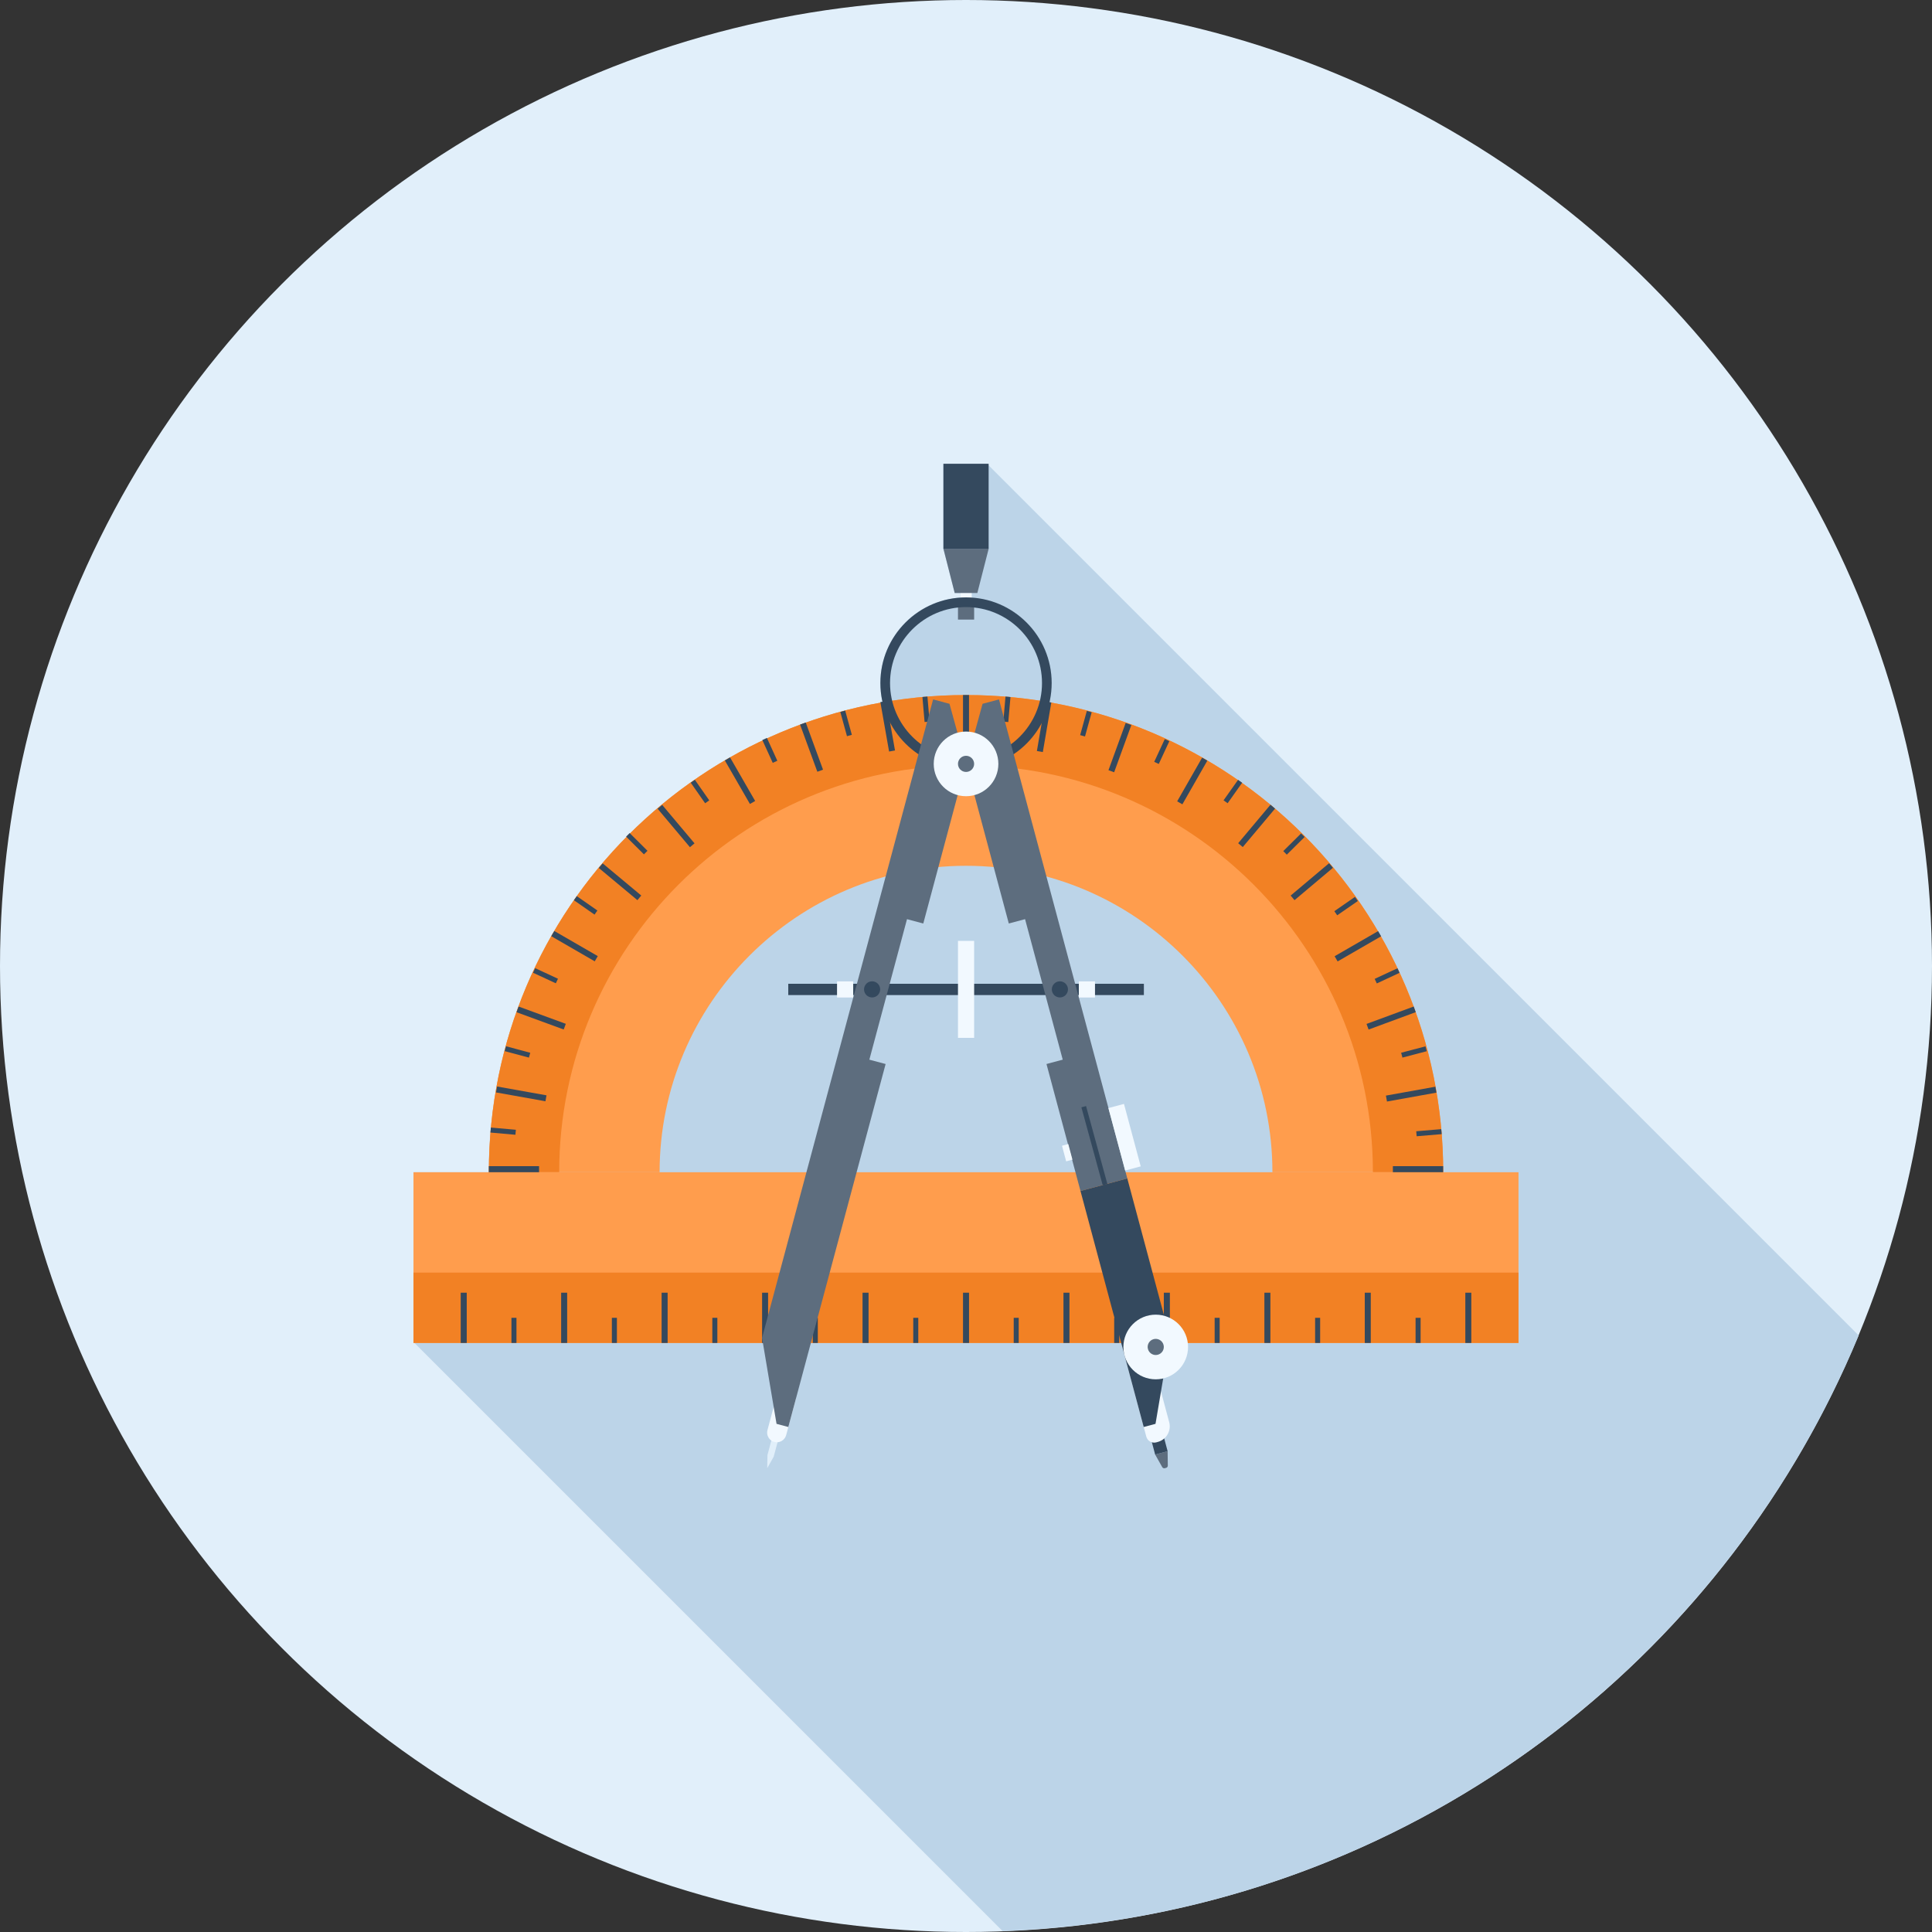
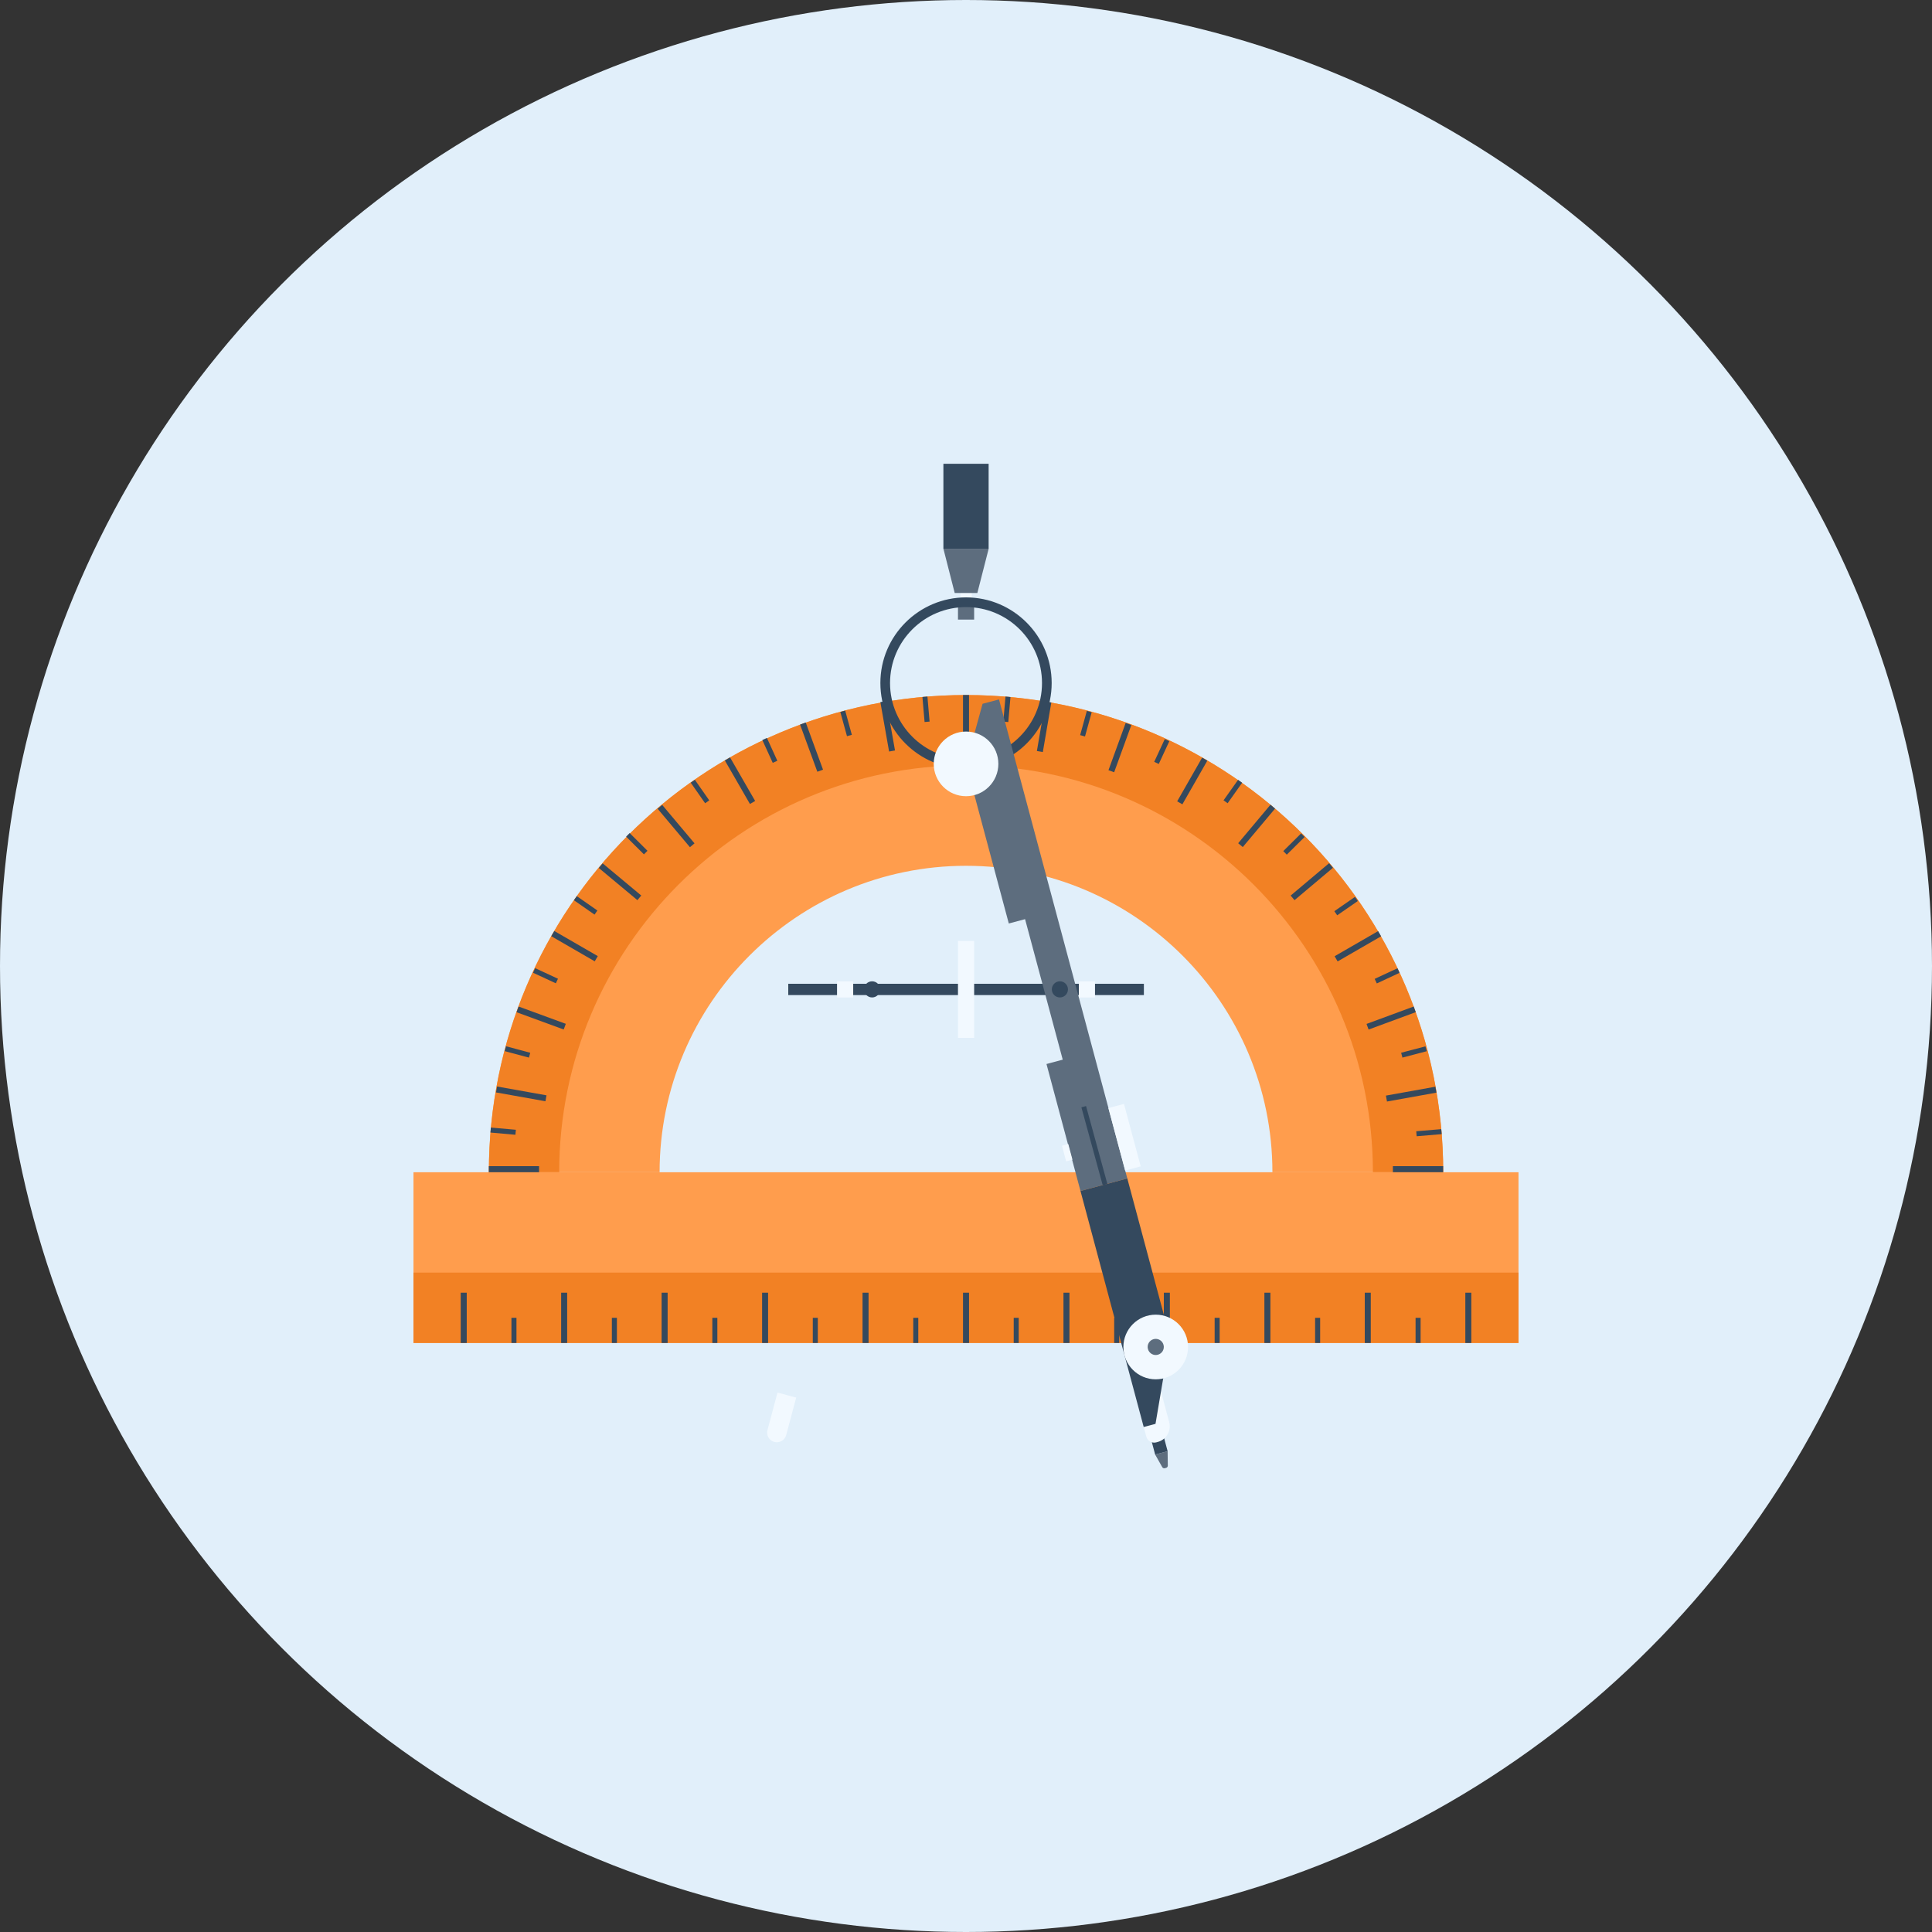
<svg xmlns="http://www.w3.org/2000/svg" version="1.1" id="Layer_1" x="0px" y="0px" viewBox="0 0 512 512" style="enable-background:new 0 0 512 512;" xml:space="preserve">
  <rect x="0" y="0" width="512" height="512" fill="#333333" stroke="none" />
  <circle style="fill:#E1EFFA;" cx="256" cy="256" r="256" />
-   <path style="fill:#BCD4E8;" d="M492.567,353.9L262.011,123.343l-0.458-0.451h-11.538v22.541l2.985,11.73h1.516v1.208  c-11.835,0.758-21.202,10.616-21.202,22.651c0,1.761,0.212,3.466,0.589,5.107l-0.645,0.108c-1.966,0.348-3.891,0.745-5.814,1.193  c-6.124,1.4-12.073,3.269-17.818,5.535c-1.917,0.758-3.807,1.551-5.676,2.401c-0.261,0.113-0.527,0.246-0.786,0.374l-1.193,0.568  c-1.188,0.548-2.381,1.134-3.546,1.72c-1.6,0.822-3.182,1.692-4.754,2.583c-0.064,0.044-0.125,0.077-0.197,0.113l-1.382,0.799  c-0.563,0.302-1.111,0.64-1.656,0.98c-1.736,1.039-3.464,2.153-5.14,3.287c-0.415,0.289-0.85,0.566-1.265,0.896l-1.096,0.748  c-2.606,1.833-5.14,3.779-7.598,5.821l-1.229,1.021l0.018,0.018c-2.435,2.061-4.795,4.211-7.063,6.461l-0.479,0.489l-0.466,0.453  c-0.55,0.568-1.096,1.137-1.649,1.7c-1.398,1.48-2.772,2.972-4.076,4.518c-0.264,0.264-0.497,0.548-0.742,0.829l-1.037,1.231  c-0.056,0.074-0.131,0.151-0.187,0.225c-1.966,2.396-3.837,4.854-5.632,7.363c-0.266,0.364-0.512,0.719-0.758,1.085  c-0.64,0.924-1.28,1.869-1.902,2.831c-1.341,2.043-2.614,4.114-3.822,6.216c-0.013,0.018-0.013,0.018-0.013,0.018  c-0.077,0.133-0.159,0.246-0.212,0.381c-0.435,0.773-0.87,1.528-1.29,2.278c-0.96,1.802-1.905,3.615-2.772,5.443  c-0.453,0.929-0.886,1.871-1.324,2.798c-1.183,2.614-2.25,5.312-3.249,8.031l-0.55,1.492h0.01c-0.236,0.65-0.489,1.29-0.707,1.946  c-3.139,9.183-5.212,18.857-6.124,28.864l-0.113,1.341c-0.246,2.89-0.399,5.806-0.415,8.748h-0.02v1.608h-19.95v45l0.251,0.248  l155.866,155.86C368.215,507.932,455.296,443.873,492.567,353.9z" />
  <path style="fill:#FF9D4D;" d="M256,229.445c44.772,0,81.203,36.426,81.203,81.203h45.256c0-69.839-56.62-126.454-126.456-126.454  s-126.459,56.614-126.459,126.454h45.258C174.799,265.869,211.228,229.445,256,229.445z" />
  <path style="fill:#F28124;" d="M256.013,184.189c-69.86,0-126.451,56.62-126.451,126.454h18.632  c0-59.453,48.348-107.822,107.82-107.822c59.443,0,107.82,48.369,107.82,107.822h18.639  C382.472,240.809,325.844,184.189,256.013,184.189z" />
  <rect x="109.578" y="310.656" style="fill:#FF9D4D;" width="292.838" height="45.253" />
  <rect x="109.578" y="337.254" style="fill:#F28124;" width="292.838" height="18.634" />
  <g>
    <rect x="388.326" y="342.579" style="fill:#34495E;" width="1.587" height="13.315" />
    <rect x="361.677" y="342.579" style="fill:#34495E;" width="1.592" height="13.315" />
    <rect x="335.078" y="342.579" style="fill:#34495E;" width="1.587" height="13.315" />
    <rect x="308.429" y="342.579" style="fill:#34495E;" width="1.6" height="13.315" />
    <rect x="281.83" y="342.579" style="fill:#34495E;" width="1.587" height="13.315" />
    <rect x="255.206" y="342.579" style="fill:#34495E;" width="1.6" height="13.315" />
    <rect x="228.582" y="342.579" style="fill:#34495E;" width="1.595" height="13.315" />
    <rect x="201.964" y="342.579" style="fill:#34495E;" width="1.587" height="13.315" />
    <rect x="175.334" y="342.579" style="fill:#34495E;" width="1.595" height="13.315" />
    <rect x="148.71" y="342.579" style="fill:#34495E;" width="1.595" height="13.315" />
    <rect x="122.094" y="342.579" style="fill:#34495E;" width="1.597" height="13.315" />
    <rect x="135.537" y="349.235" style="fill:#34495E;" width="1.331" height="6.656" />
    <rect x="162.15" y="349.235" style="fill:#34495E;" width="1.336" height="6.656" />
    <rect x="188.774" y="349.235" style="fill:#34495E;" width="1.329" height="6.656" />
    <rect x="215.398" y="349.235" style="fill:#34495E;" width="1.329" height="6.656" />
    <rect x="242.022" y="349.235" style="fill:#34495E;" width="1.329" height="6.656" />
    <rect x="268.646" y="349.235" style="fill:#34495E;" width="1.324" height="6.656" />
    <rect x="295.27" y="349.235" style="fill:#34495E;" width="1.334" height="6.656" />
    <rect x="321.894" y="349.235" style="fill:#34495E;" width="1.329" height="6.656" />
    <rect x="348.518" y="349.235" style="fill:#34495E;" width="1.334" height="6.656" />
    <rect x="375.142" y="349.235" style="fill:#34495E;" width="1.329" height="6.656" />
    <rect x="129.541" y="309.043" style="fill:#34495E;" width="13.317" height="1.603" />
    <rect x="137.205" y="283.193" transform="matrix(-0.176 0.984 -0.984 -0.176 447.64 205.108)" style="fill:#34495E;" width="1.595" height="13.309" />
    <rect x="142.607" y="262.995" transform="matrix(-0.344 0.939 -0.939 -0.344 445.951 227.887)" style="fill:#34495E;" width="1.6" height="13.312" />
    <polygon style="fill:#34495E;" points="158.42,253.381 157.612,254.761 146.086,248.1 146.895,246.723  " />
    <rect x="163.44" y="226.962" transform="matrix(-0.64 0.768 -0.768 -0.64 448.847 257.058)" style="fill:#34495E;" width="1.595" height="13.317" />
    <rect x="178.189" y="212.213" transform="matrix(-0.765 0.643 -0.643 -0.765 456.823 271.264)" style="fill:#34495E;" width="1.587" height="13.319" />
    <polygon style="fill:#34495E;" points="200.123,212.268 198.74,213.059 192.09,201.526 193.472,200.722  " />
    <rect x="214.249" y="191.403" transform="matrix(-0.939 0.344 -0.344 -0.939 485.133 309.996)" style="fill:#34495E;" width="1.603" height="13.312" />
    <rect x="234.434" y="185.998" transform="matrix(-0.985 0.174 -0.174 -0.985 500.466 341.301)" style="fill:#34495E;" width="1.59" height="13.307" />
    <rect x="255.206" y="184.184" style="fill:#34495E;" width="1.595" height="13.312" />
    <rect x="276.006" y="186.016" transform="matrix(-0.986 -0.169 0.169 -0.986 517.066 429.356)" style="fill:#34495E;" width="1.597" height="13.314" />
    <rect x="296.194" y="191.435" transform="matrix(-0.94 -0.342 0.342 -0.94 508.212 485.906)" style="fill:#34495E;" width="1.6" height="13.323" />
    <rect x="315.109" y="200.217" transform="matrix(-0.868 -0.496 0.496 -0.868 487.55 543.234)" style="fill:#34495E;" width="1.592" height="13.327" />
    <polygon style="fill:#34495E;" points="329.349,224.481 328.128,223.462 336.689,213.261 337.902,214.292  " />
    <rect x="347.02" y="226.971" transform="matrix(-0.644 -0.765 0.765 -0.644 392.908 650.192)" style="fill:#34495E;" width="1.592" height="13.315" />
    <rect x="358.958" y="244.096" transform="matrix(-0.5 -0.866 0.866 -0.5 322.575 687.692)" style="fill:#34495E;" width="1.59" height="13.312" />
    <rect x="367.793" y="263.003" transform="matrix(-0.346 -0.938 0.938 -0.346 243.253 708.829)" style="fill:#34495E;" width="1.587" height="13.322" />
    <rect x="373.196" y="283.195" transform="matrix(-0.177 -0.984 0.984 -0.177 154.956 709.267)" style="fill:#34495E;" width="1.595" height="13.315" />
    <rect x="369.126" y="309.043" style="fill:#34495E;" width="13.322" height="1.597" />
    <rect x="132.68" y="296.583" transform="matrix(-0.088 0.996 -0.996 -0.088 443.783 193.35)" style="fill:#34495E;" width="1.329" height="6.656" />
    <rect x="136.428" y="275.47" transform="matrix(-0.258 0.966 -0.966 -0.258 441.823 218.27)" style="fill:#34495E;" width="1.334" height="6.656" />
    <rect x="143.759" y="255.296" transform="matrix(-0.42 0.907 -0.907 -0.42 439.798 236.208)" style="fill:#34495E;" width="1.336" height="6.661" />
    <rect x="154.48" y="236.714" transform="matrix(-0.572 0.82 -0.82 -0.572 440.783 250.021)" style="fill:#34495E;" width="1.326" height="6.659" />
    <rect x="168.253" y="220.245" transform="matrix(-0.706 0.709 -0.709 -0.706 446.529 261.669)" style="fill:#34495E;" width="1.334" height="6.656" />
    <rect x="184.709" y="206.424" transform="matrix(-0.819 0.573 -0.573 -0.819 457.519 275.33)" style="fill:#34495E;" width="1.336" height="6.658" />
    <rect x="203.329" y="195.72" transform="matrix(-0.91 0.415 -0.415 -0.91 472.255 295.334)" style="fill:#34495E;" width="1.336" height="6.648" />
    <rect x="223.481" y="188.356" transform="matrix(-0.964 0.265 -0.265 -0.964 491.099 317.094)" style="fill:#34495E;" width="1.339" height="6.664" />
    <rect x="244.615" y="184.66" transform="matrix(-0.996 0.086 -0.086 -0.996 505.868 354.111)" style="fill:#34495E;" width="1.331" height="6.659" />
    <rect x="266.077" y="184.651" transform="matrix(-0.996 -0.087 0.087 -0.996 516.155 398.413)" style="fill:#34495E;" width="1.326" height="6.666" />
    <rect x="287.2" y="188.396" transform="matrix(-0.964 -0.266 0.266 -0.964 514.284 453.18)" style="fill:#34495E;" width="1.334" height="6.654" />
    <rect x="307.375" y="195.706" transform="matrix(-0.907 -0.421 0.421 -0.907 503.482 509.37)" style="fill:#34495E;" width="1.331" height="6.661" />
    <rect x="325.949" y="206.471" transform="matrix(-0.816 -0.578 0.578 -0.816 471.969 569.744)" style="fill:#34495E;" width="1.326" height="6.654" />
    <rect x="342.402" y="220.263" transform="matrix(-0.704 -0.71 0.71 -0.704 425.678 624.663)" style="fill:#34495E;" width="1.326" height="6.651" />
    <rect x="356.191" y="236.68" transform="matrix(-0.569 -0.822 0.822 -0.569 362.493 670.026)" style="fill:#34495E;" width="1.331" height="6.651" />
    <polygon style="fill:#34495E;" points="364.872,260.621 364.303,259.412 370.342,256.599 370.898,257.805  " />
    <rect x="374.278" y="275.448" transform="matrix(-0.254 -0.967 0.967 -0.254 200.365 712.164)" style="fill:#34495E;" width="1.331" height="6.661" />
    <rect x="378" y="296.565" transform="matrix(-0.084 -0.996 0.996 -0.084 111.803 702.519)" style="fill:#34495E;" width="1.331" height="6.656" />
  </g>
  <rect x="254.515" y="150.203" style="fill:#F2F9FF;" width="2.998" height="10.486" />
  <rect x="253.875" y="159.923" style="fill:#5D6D7E;" width="4.283" height="4.275" />
  <rect x="208.896" y="260.71" style="fill:#34495E;" width="94.244" height="2.995" />
  <rect x="253.875" y="249.344" style="fill:#F2F9FF;" width="4.283" height="25.702" />
  <path style="fill:#34495E;" d="M256.013,203.717c-12.524,0-22.705-10.184-22.705-22.702c0-12.516,10.184-22.7,22.705-22.7  c12.516,0,22.692,10.184,22.692,22.7C278.705,193.533,268.531,203.717,256.013,203.717z M256.013,160.886  c-11.103,0-20.142,9.021-20.142,20.127c0,11.103,9.039,20.137,20.142,20.137c11.095,0,20.129-9.032,20.129-20.137  C276.142,169.907,267.11,160.886,256.013,160.886z" />
  <path style="fill:#5D6D7E;" d="M308.301,389.064c0.136,0.059,0.261,0.059,0.387,0.026l0.338-0.087  c0.125-0.036,0.238-0.108,0.33-0.22c0.077-0.11,0.125-0.236,0.125-0.366l-0.049-3.827l-3.302,0.886l1.882,3.338  C308.07,388.92,308.168,389.007,308.301,389.064z" />
  <polygon style="fill:#34495E;" points="307.41,377.009 304.108,377.907 306.13,385.472 309.432,384.586 " />
  <path style="fill:#F2F9FF;" d="M303.921,354.752l5.926,22.134c0.287,1.055,0.166,2.222-0.43,3.251  c-0.589,1.016-1.539,1.713-2.598,1.992l-0.407,0.113c-0.535,0.138-1.119,0.077-1.638-0.218c-0.504-0.294-0.85-0.773-0.991-1.3  l-6.49-24.205L303.921,354.752z" />
  <polygon style="fill:#5D6D7E;" points="277.33,281.974 286.341,315.63 298.749,312.305 264.745,185.352 260.39,186.514   256.013,202.435 267.343,244.736 271.654,243.587 281.636,280.822 " />
  <polygon style="fill:#34495E;" points="286.341,315.63 303.091,378.168 306.222,377.334 310.077,354.555 298.749,312.305 " />
  <circle style="fill:#F2F9FF;" cx="306.278" cy="356.966" r="8.568" />
  <path style="fill:#5D6D7E;" d="M308.349,356.401c0.31,1.144-0.366,2.312-1.518,2.621c-1.144,0.305-2.309-0.374-2.616-1.518  c-0.31-1.139,0.371-2.309,1.516-2.619C306.867,354.588,308.047,355.261,308.349,356.401z" />
  <rect x="289.159" y="292.909" transform="matrix(0.965 -0.264 0.264 0.965 -69.786 87.133)" style="fill:#34495E;" width="1.28" height="21.421" />
  <g>
    <rect x="295.917" y="292.841" transform="matrix(-0.966 0.259 -0.259 -0.966 664.003 515.338)" style="fill:#F2F9FF;" width="4.275" height="17.134" />
    <rect x="281.878" y="303.363" transform="matrix(-0.966 0.258 -0.258 -0.966 634.771 527.645)" style="fill:#F2F9FF;" width="1.723" height="4.28" />
  </g>
  <polygon style="fill:#E1EFFA;" points="205.609,377.285 203.382,385.608 203.325,389.087 205.033,386.048 207.265,377.728 " />
  <path style="fill:#F2F9FF;" d="M206.044,369.052l-2.655,9.925c-0.177,0.637-0.105,1.339,0.253,1.951  c0.351,0.622,0.919,1.032,1.559,1.201c0.632,0.164,1.334,0.1,1.946-0.256c0.617-0.358,1.032-0.929,1.201-1.562l2.655-9.933  L206.044,369.052z" />
-   <polygon style="fill:#5D6D7E;" points="230.387,280.822 240.366,243.587 244.68,244.736 256.013,202.435 251.625,186.514   247.283,185.352 201.951,354.555 205.791,377.334 208.916,378.168 234.698,281.974 " />
  <path style="fill:#F2F9FF;" d="M264.576,202.435c0,4.731-3.835,8.568-8.561,8.568c-4.741,0-8.568-3.837-8.568-8.568  c0-4.731,3.827-8.566,8.568-8.566C260.741,193.869,264.576,197.701,264.576,202.435z" />
-   <path style="fill:#5D6D7E;" d="M258.156,202.435c0,1.183-0.968,2.138-2.143,2.138c-1.185,0-2.14-0.96-2.14-2.138  c0-1.183,0.955-2.143,2.14-2.143C257.188,200.292,258.156,201.252,258.156,202.435z" />
  <g>
    <circle style="fill:#34495E;" cx="231.117" cy="262.195" r="2.138" />
    <circle style="fill:#34495E;" cx="280.883" cy="262.195" r="2.138" />
  </g>
  <g>
    <rect x="221.824" y="260.07" style="fill:#F2F9FF;" width="4.283" height="4.28" />
    <rect x="285.901" y="260.07" style="fill:#F2F9FF;" width="4.285" height="4.28" />
  </g>
  <polygon style="fill:#5D6D7E;" points="262.006,145.436 259.005,157.156 253.01,157.156 250.017,145.436 " />
  <rect x="250.01" y="122.906" style="fill:#34495E;" width="11.988" height="22.541" />
  <g>
</g>
  <g>
</g>
  <g>
</g>
  <g>
</g>
  <g>
</g>
  <g>
</g>
  <g>
</g>
  <g>
</g>
  <g>
</g>
  <g>
</g>
  <g>
</g>
  <g>
</g>
  <g>
</g>
  <g>
</g>
  <g>
</g>
</svg>